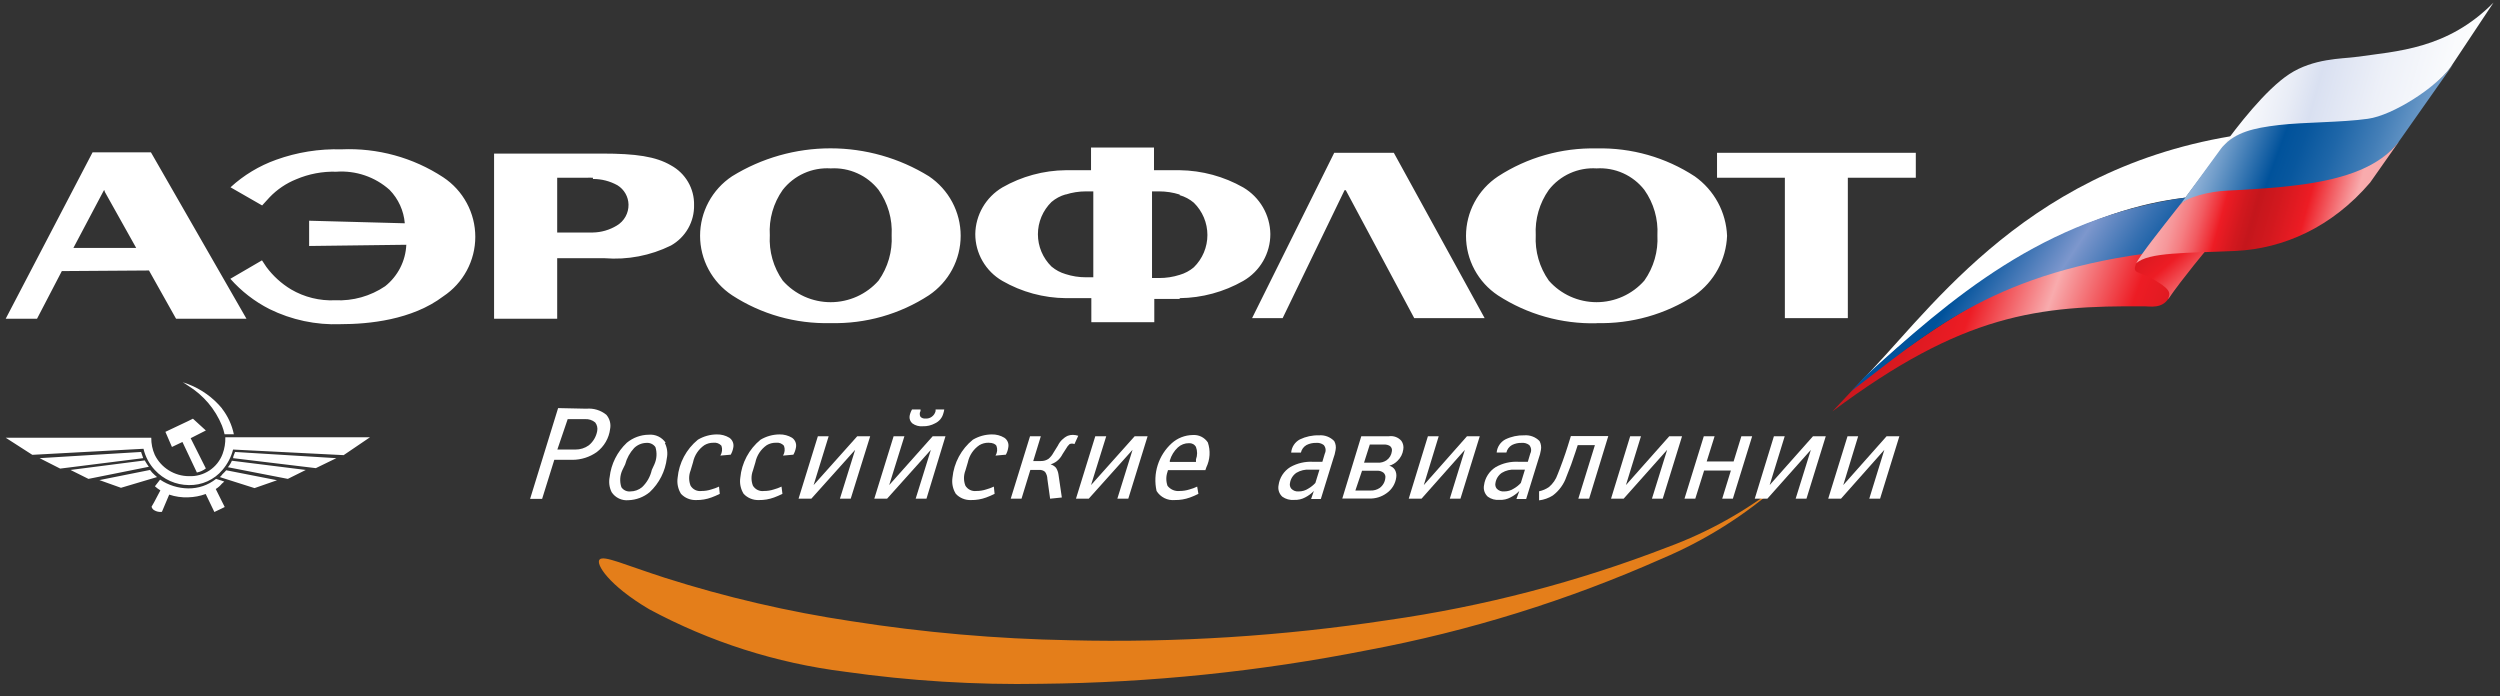
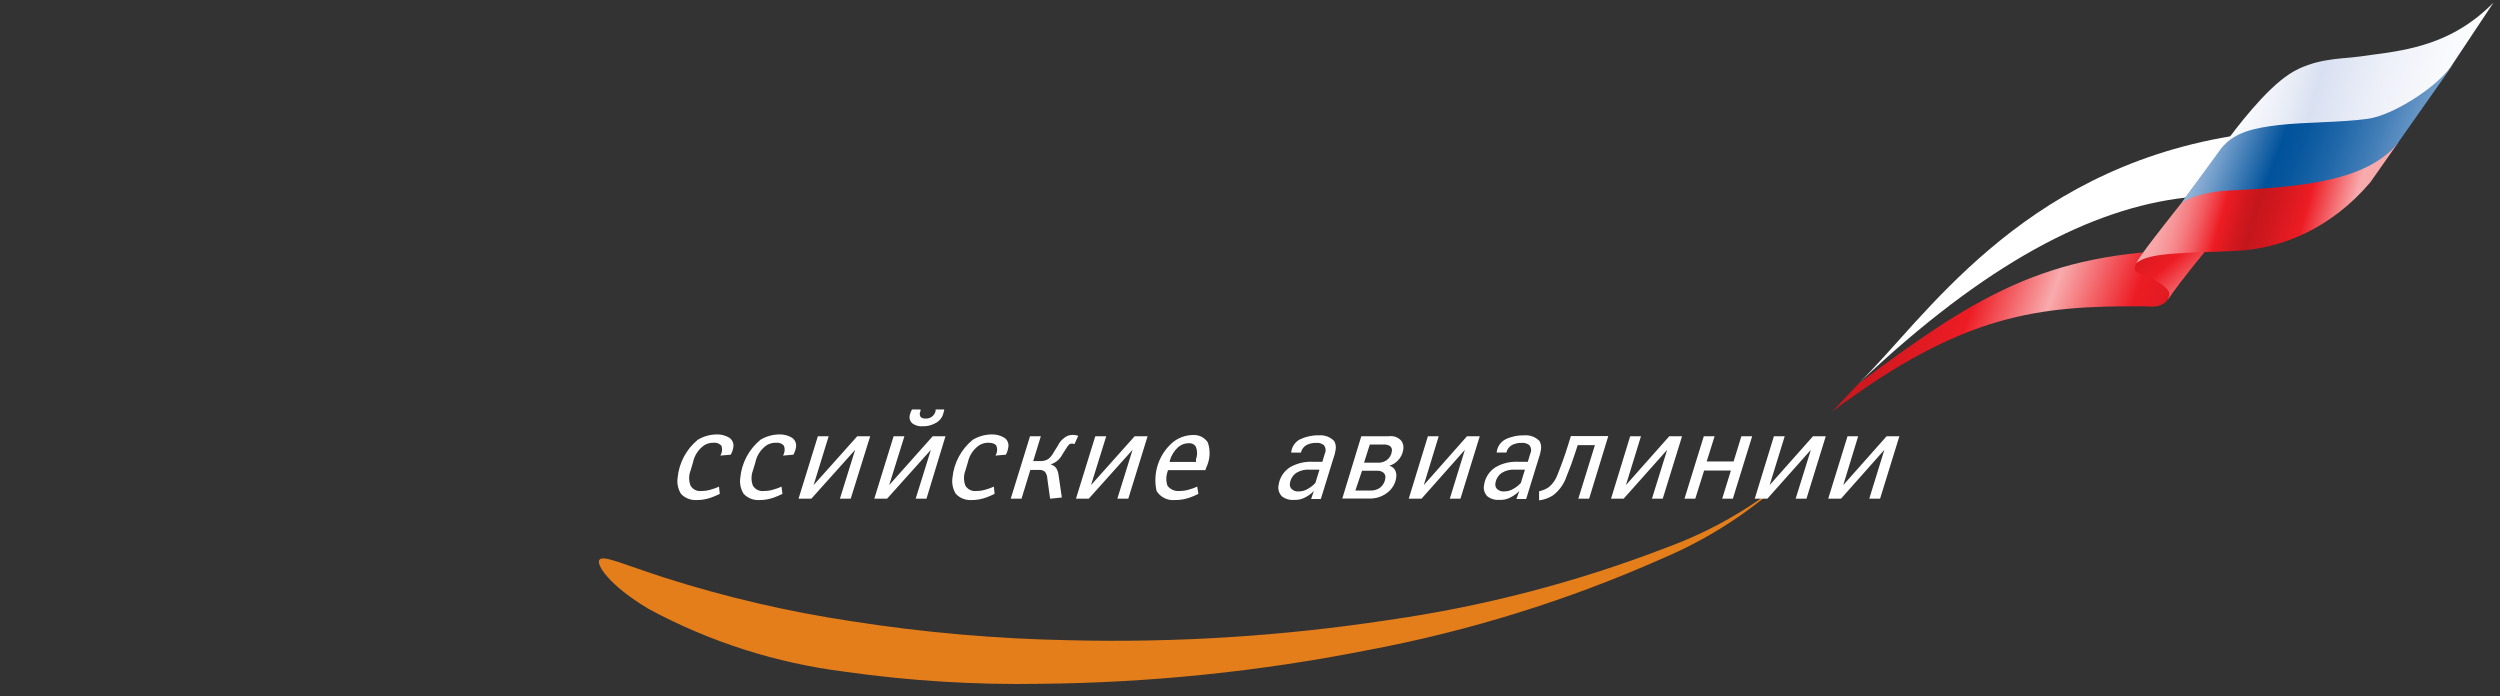
<svg xmlns="http://www.w3.org/2000/svg" width="219" height="61" viewBox="0 0 219 61" fill="none">
  <rect x="0" y="0" width="219" height="61" fill="#333333" stroke="none" />
  <g clip-path="url(#clip0_25_91)">
    <path d="M74.577 54.416C80.904 55.409 87.292 55.966 93.696 56.085C103.02 56.315 112.347 55.725 121.567 54.324C129.962 53.129 138.192 50.982 146.095 47.925C149.649 46.616 152.973 44.756 155.941 42.414C152.875 45.132 149.383 47.334 145.602 48.931C137.335 52.599 128.665 55.293 119.769 56.96C110.36 58.821 100.797 59.806 91.204 59.901C85.451 60.005 79.7 59.651 74.004 58.841C68.001 58.089 62.191 56.234 56.87 53.37C53.326 51.277 52.154 49.395 52.527 49.011C52.9 48.627 54.672 49.462 58.243 50.614C63.577 52.313 69.039 53.585 74.577 54.416Z" fill="#E47E1A" />
-     <path fill-rule="evenodd" clip-rule="evenodd" d="M112.361 27.867L117.784 16.659H117.89L123.886 27.867H130.054L122.1 13.387H116.877L109.683 27.867H112.361ZM27.08 21.548L35.593 21.441C35.562 22.143 35.381 22.829 35.062 23.455C34.742 24.082 34.292 24.633 33.741 25.072C32.453 25.944 30.915 26.377 29.358 26.304C28.004 26.366 26.661 26.035 25.494 25.35C24.653 24.843 23.92 24.176 23.336 23.389L22.95 22.806L20.178 24.422C21.141 25.512 22.303 26.411 23.602 27.072C25.536 28.026 27.68 28.482 29.837 28.397C32.275 28.397 36.086 28.039 38.831 25.959C39.694 25.387 40.401 24.612 40.89 23.702C41.38 22.793 41.636 21.777 41.636 20.746C41.636 19.714 41.38 18.699 40.89 17.79C40.401 16.88 39.694 16.105 38.831 15.533C36.19 13.799 33.065 12.941 29.904 13.082C27.958 13.026 26.019 13.336 24.189 13.996C22.707 14.526 21.348 15.345 20.192 16.407L22.963 17.997L23.629 17.268C24.282 16.59 25.072 16.057 25.947 15.705C27.057 15.232 28.257 15.005 29.464 15.042C30.309 14.982 31.157 15.092 31.959 15.365C32.76 15.638 33.498 16.069 34.127 16.632C34.899 17.426 35.37 18.46 35.46 19.56L27.08 19.335V21.548ZM139.86 14.751C140.659 14.701 141.458 14.847 142.187 15.175C142.916 15.503 143.554 16.003 144.044 16.632C144.865 17.791 145.268 19.192 145.189 20.607C145.266 22.022 144.863 23.422 144.044 24.581C143.522 25.175 142.879 25.65 142.158 25.976C141.436 26.302 140.653 26.471 139.86 26.471C139.068 26.471 138.284 26.302 137.563 25.976C136.841 25.65 136.198 25.175 135.677 24.581C134.858 23.421 134.455 22.022 134.531 20.607C134.453 19.192 134.856 17.792 135.677 16.632C136.167 16.003 136.804 15.503 137.533 15.175C138.262 14.847 139.061 14.701 139.86 14.751ZM139.86 28.304C142.912 28.384 145.915 27.533 148.467 25.867C149.306 25.271 149.997 24.492 150.487 23.589C150.976 22.687 151.251 21.685 151.291 20.66C151.251 19.636 150.976 18.633 150.487 17.731C149.997 16.828 149.306 16.049 148.467 15.453C145.917 13.782 142.913 12.927 139.86 13.002C136.799 12.933 133.789 13.788 131.227 15.453C130.364 16.026 129.656 16.801 129.167 17.71C128.678 18.62 128.422 19.635 128.422 20.666C128.422 21.698 128.678 22.713 129.167 23.623C129.656 24.532 130.364 25.307 131.227 25.88C133.791 27.541 136.801 28.391 139.86 28.317M93.349 17.043C93.921 16.859 94.519 16.765 95.121 16.765H95.774V24.29H95.121C94.519 24.291 93.921 24.198 93.349 24.012C92.894 23.881 92.471 23.655 92.11 23.349C91.734 22.979 91.434 22.539 91.23 22.054C91.026 21.568 90.921 21.047 90.921 20.521C90.921 19.995 91.026 19.474 91.23 18.988C91.434 18.503 91.734 18.062 92.11 17.693C92.471 17.386 92.893 17.16 93.349 17.03M103.341 26.118C105.297 26.096 107.214 25.575 108.91 24.608C109.634 24.191 110.234 23.592 110.65 22.871C111.067 22.15 111.284 21.332 111.282 20.501C111.271 19.676 111.047 18.867 110.632 18.153C110.216 17.439 109.624 16.842 108.91 16.421C107.213 15.456 105.296 14.936 103.341 14.91H101.09V12.922H95.574V14.91H93.376C91.42 14.929 89.502 15.449 87.807 16.419C87.094 16.842 86.502 17.439 86.087 18.153C85.672 18.867 85.447 19.676 85.435 20.5C85.434 21.332 85.652 22.148 86.069 22.869C86.485 23.59 87.084 24.189 87.807 24.607C89.5 25.581 91.419 26.102 93.376 26.118H95.601V28.224H101.116V26.184H103.341M103.341 17.096C103.797 17.226 104.219 17.452 104.58 17.758C104.957 18.128 105.256 18.569 105.46 19.054C105.664 19.54 105.769 20.061 105.769 20.587C105.769 21.113 105.664 21.634 105.46 22.119C105.256 22.605 104.957 23.045 104.58 23.415C104.219 23.721 103.797 23.947 103.341 24.078C102.76 24.264 102.153 24.357 101.543 24.355H100.917V16.765H101.543C102.153 16.765 102.76 16.859 103.341 17.043M72.778 14.751C73.576 14.705 74.374 14.852 75.103 15.18C75.832 15.507 76.469 16.006 76.962 16.632C77.783 17.791 78.186 19.192 78.108 20.607C78.184 22.022 77.781 23.422 76.962 24.581C76.438 25.175 75.792 25.651 75.069 25.977C74.345 26.303 73.559 26.472 72.765 26.472C71.97 26.472 71.185 26.303 70.461 25.977C69.737 25.651 69.092 25.175 68.568 24.581C67.751 23.422 67.352 22.021 67.436 20.607C67.348 19.193 67.748 17.791 68.568 16.632C69.061 16.003 69.701 15.503 70.432 15.175C71.163 14.847 71.964 14.701 72.765 14.751M72.765 28.304C75.816 28.38 78.819 27.53 81.372 25.866C82.229 25.29 82.931 24.513 83.416 23.604C83.901 22.695 84.155 21.682 84.155 20.653C84.155 19.624 83.901 18.611 83.416 17.702C82.931 16.793 82.229 16.017 81.372 15.44C78.784 13.841 75.798 12.994 72.751 12.994C69.705 12.994 66.719 13.841 64.131 15.44C63.268 16.012 62.561 16.788 62.072 17.697C61.583 18.607 61.327 19.622 61.327 20.653C61.327 21.684 61.583 22.7 62.072 23.609C62.561 24.519 63.268 25.294 64.131 25.866C66.692 27.533 69.704 28.384 72.765 28.304ZM51.941 22.62H52.967C54.968 22.78 56.976 22.395 58.776 21.507C59.404 21.153 59.925 20.636 60.281 20.011C60.638 19.385 60.817 18.676 60.8 17.957C60.815 17.25 60.633 16.552 60.276 15.94C59.919 15.328 59.4 14.825 58.776 14.486C57.443 13.704 55.698 13.453 52.727 13.453H43.281V27.92H48.81V22.62H51.941ZM51.941 15.678C52.696 15.675 53.44 15.867 54.099 16.235C54.386 16.414 54.624 16.662 54.792 16.956C54.959 17.25 55.051 17.58 55.058 17.918C55.066 18.287 54.975 18.652 54.795 18.976C54.615 19.299 54.352 19.569 54.033 19.759C53.398 20.145 52.672 20.356 51.928 20.368H48.81V15.572H51.368C51.559 15.559 51.75 15.559 51.941 15.572V15.678ZM9.173 16.791L11.931 21.72H6.429L9.093 16.685H9.173V16.791ZM13.051 23.694L15.422 27.92H21.59L13.224 13.347H8.108L0.5 27.92H3.244L5.416 23.747L13.051 23.694ZM150.412 15.572H156.354V27.867H161.87V15.572H167.825V13.387H150.412V15.572ZM7.748 41.95L6.176 41.168L12.677 40.333C12.797 40.532 12.904 40.705 13.037 40.89L7.748 41.95ZM25.214 41.95L26.787 41.168L20.312 40.36C20.227 40.567 20.11 40.759 19.965 40.929L25.214 41.95ZM24.268 42.069L22.297 42.758L19.499 41.87L19.259 41.791C19.351 41.713 19.431 41.624 19.499 41.526C19.619 41.433 19.712 41.301 19.818 41.195L24.268 42.069ZM29.464 40.135L27.666 41.009L20.418 40.135C20.418 39.962 20.538 39.777 20.591 39.592L29.464 40.135ZM30.104 39.87L32.409 38.306H19.738C19.753 38.803 19.672 39.298 19.499 39.764C19.279 40.357 18.875 40.865 18.346 41.215C17.817 41.565 17.19 41.739 16.555 41.712C15.929 41.71 15.317 41.534 14.787 41.204C14.257 40.874 13.831 40.402 13.557 39.843C13.348 39.372 13.244 38.861 13.251 38.346H0.5L2.831 39.843L12.571 39.313C12.732 40.006 13.072 40.645 13.557 41.168C13.935 41.582 14.396 41.913 14.909 42.141C15.423 42.369 15.979 42.489 16.541 42.493C17.1 42.507 17.656 42.395 18.166 42.165C18.675 41.936 19.127 41.595 19.485 41.168C19.93 40.651 20.249 40.039 20.418 39.38L30.104 39.87ZM19.446 43.937L19.686 44.414L19.446 44.533L18.779 44.851L18.02 43.274C17.529 43.454 17.011 43.552 16.488 43.566C15.923 43.59 15.358 43.509 14.822 43.328L14.183 44.838C13.946 44.869 13.706 44.818 13.504 44.692C13.447 44.659 13.398 44.615 13.359 44.562C13.32 44.51 13.292 44.45 13.277 44.387L13.504 43.99L14.05 42.956C13.877 42.855 13.717 42.735 13.57 42.599L14.023 42.016C14.752 42.505 15.609 42.772 16.488 42.784C17.373 42.796 18.235 42.501 18.926 41.95L19.432 42.109L19.646 42.188L19.432 42.373C19.283 42.558 19.103 42.715 18.899 42.837L19.446 43.937ZM19.446 35.789C19.96 36.451 20.316 37.222 20.485 38.041H19.672C19.617 37.784 19.541 37.532 19.446 37.286C18.859 35.845 17.828 34.625 16.501 33.802C16.328 33.696 16.181 33.577 16.008 33.484L16.501 33.657C17.649 34.1 18.663 34.83 19.445 35.776L19.446 35.789ZM17.247 41.393C17.534 41.336 17.803 41.214 18.033 41.035L16.701 38.386L18.033 37.71L16.901 36.677L16.448 36.902L14.489 37.829L15.062 39.154L15.982 38.717L17.247 41.393ZM13.757 41.791L13.53 41.592C13.385 41.467 13.255 41.324 13.143 41.168L8.707 42.056L10.599 42.731L13.757 41.791ZM12.544 40.135C12.474 39.956 12.412 39.775 12.358 39.592L3.471 40.135L5.27 41.049L12.544 40.135H12.544ZM53.113 36.332C52.624 35.935 51.997 35.745 51.368 35.802L48.89 35.749L46.438 43.698H47.491L48.556 40.281H50.142C50.906 40.28 51.651 40.044 52.273 39.605C52.595 39.362 52.865 39.057 53.066 38.709C53.268 38.361 53.397 37.976 53.446 37.578C53.489 37.359 53.482 37.133 53.424 36.917C53.366 36.701 53.26 36.501 53.113 36.332ZM50.395 39.38H48.824L49.729 36.717H51.235C51.563 36.691 51.889 36.796 52.141 37.008C52.306 37.223 52.369 37.498 52.314 37.763C52.226 38.252 51.966 38.693 51.581 39.009C51.237 39.257 50.821 39.387 50.395 39.38ZM58.416 40.135C58.507 39.686 58.446 39.22 58.242 38.81L58.309 38.784C58.149 38.545 57.927 38.353 57.667 38.23C57.407 38.106 57.117 38.055 56.83 38.081C56.129 38.089 55.451 38.337 54.912 38.783C54.068 39.577 53.534 40.642 53.406 41.791C53.315 42.239 53.376 42.705 53.58 43.116C53.739 43.355 53.96 43.547 54.221 43.671C54.481 43.795 54.771 43.845 55.058 43.817C55.737 43.793 56.388 43.546 56.91 43.116C57.751 42.33 58.284 41.274 58.416 40.135ZM57.416 39.167C57.57 39.666 57.537 40.202 57.323 40.678L57.097 41.168C56.97 41.745 56.673 42.27 56.244 42.678C55.956 42.917 55.593 43.048 55.218 43.049C55.065 43.065 54.911 43.038 54.773 42.973C54.634 42.907 54.517 42.806 54.432 42.678C54.269 42.181 54.302 41.641 54.526 41.168L54.765 40.678C54.905 40.144 55.175 39.653 55.551 39.247C55.84 38.966 56.226 38.804 56.631 38.797C56.783 38.784 56.936 38.812 57.074 38.877C57.212 38.942 57.33 39.042 57.416 39.167Z" fill="white" />
    <path d="M63.052 43.261C62.814 43.381 62.57 43.488 62.319 43.579C61.894 43.736 61.442 43.813 60.987 43.805C60.739 43.815 60.491 43.771 60.261 43.677C60.032 43.584 59.825 43.442 59.655 43.261C59.392 42.838 59.288 42.336 59.361 41.844C59.421 41.2 59.609 40.575 59.913 40.005C60.217 39.434 60.632 38.929 61.134 38.518C61.637 38.218 62.212 38.058 62.799 38.055C63.184 38.047 63.563 38.148 63.892 38.346C64.166 38.535 64.302 38.868 64.238 39.194C64.202 39.418 64.125 39.634 64.011 39.83L63.105 39.91C63.184 39.782 63.232 39.638 63.248 39.489C63.265 39.34 63.248 39.19 63.199 39.048C63.112 38.95 63.002 38.874 62.879 38.828C62.756 38.782 62.623 38.767 62.493 38.784C62.216 38.78 61.944 38.854 61.706 38.995C61.188 39.35 60.83 39.892 60.707 40.506L60.494 41.221C60.327 41.647 60.327 42.12 60.494 42.546C60.59 42.709 60.732 42.84 60.903 42.923C61.074 43.005 61.265 43.036 61.453 43.01C61.743 43.012 62.031 42.967 62.306 42.877C62.54 42.814 62.767 42.73 62.986 42.626L63.052 43.261ZM68.541 43.261C68.303 43.381 68.059 43.487 67.808 43.579C67.382 43.737 66.93 43.813 66.476 43.805C66.228 43.815 65.98 43.771 65.751 43.677C65.521 43.584 65.314 43.442 65.144 43.261C64.879 42.839 64.775 42.336 64.851 41.844C64.911 41.201 65.099 40.576 65.403 40.005C65.707 39.435 66.122 38.929 66.623 38.518C67.126 38.219 67.701 38.059 68.288 38.055C68.673 38.048 69.051 38.149 69.381 38.346C69.656 38.535 69.791 38.868 69.727 39.194C69.689 39.417 69.613 39.633 69.5 39.83L68.595 39.91C68.672 39.781 68.72 39.637 68.734 39.488C68.748 39.339 68.727 39.189 68.675 39.048C68.589 38.949 68.479 38.873 68.356 38.826C68.232 38.78 68.099 38.765 67.969 38.784C67.687 38.779 67.41 38.852 67.169 38.995C66.653 39.352 66.295 39.893 66.17 40.506L65.956 41.221C65.791 41.648 65.791 42.12 65.956 42.546C66.055 42.71 66.199 42.842 66.372 42.924C66.545 43.007 66.739 43.036 66.929 43.01C67.219 43.012 67.507 42.967 67.782 42.877C68.016 42.814 68.243 42.73 68.462 42.626L68.541 43.261ZM74.523 43.685H73.577L74.909 39.406L71.073 43.685H69.953L71.645 38.214H72.591L71.273 42.493L75.096 38.214H76.229L74.523 43.685Z" fill="white" />
    <path fill-rule="evenodd" clip-rule="evenodd" d="M82.637 36.213C82.674 36.101 82.701 35.986 82.717 35.869H81.958V36.014C81.908 36.218 81.785 36.398 81.611 36.517C81.456 36.627 81.268 36.678 81.078 36.664C80.999 36.673 80.918 36.665 80.842 36.64C80.766 36.614 80.697 36.573 80.639 36.518C80.593 36.44 80.569 36.35 80.569 36.26C80.569 36.169 80.593 36.08 80.639 36.001V35.869H79.893C79.789 36.05 79.717 36.247 79.679 36.452C79.663 36.569 79.677 36.689 79.719 36.8C79.76 36.911 79.829 37.01 79.919 37.087C80.184 37.281 80.511 37.371 80.838 37.339C81.21 37.352 81.578 37.265 81.905 37.087C82.084 37.005 82.243 36.884 82.37 36.733C82.497 36.581 82.588 36.404 82.637 36.213ZM80.213 43.685H81.159L82.824 38.214H81.705L77.894 42.493L79.227 38.214H78.281L76.588 43.685H77.708L81.545 39.406L80.213 43.685Z" fill="white" />
    <path d="M87.127 43.261C86.889 43.381 86.645 43.487 86.394 43.579C85.968 43.736 85.516 43.813 85.062 43.805C84.814 43.815 84.566 43.771 84.337 43.677C84.107 43.584 83.9 43.442 83.73 43.261C83.466 42.838 83.362 42.336 83.436 41.843C83.499 41.2 83.689 40.574 83.995 40.004C84.301 39.433 84.718 38.928 85.222 38.518C85.726 38.22 86.301 38.06 86.887 38.055C87.272 38.047 87.651 38.148 87.98 38.346C88.258 38.533 88.394 38.868 88.326 39.194C88.295 39.417 88.223 39.633 88.113 39.83L87.207 39.91C87.286 39.782 87.334 39.637 87.348 39.488C87.362 39.339 87.341 39.188 87.287 39.048C87.207 38.916 86.994 38.783 86.594 38.783C86.313 38.779 86.036 38.852 85.795 38.995C85.273 39.349 84.91 39.891 84.782 40.506L84.569 41.221C84.404 41.648 84.404 42.12 84.569 42.546C84.666 42.708 84.809 42.838 84.979 42.92C85.15 43.003 85.34 43.034 85.528 43.01C85.818 43.012 86.106 42.967 86.381 42.877C86.615 42.814 86.843 42.73 87.061 42.626L87.127 43.261ZM91.99 43.685L91.75 41.963C91.748 41.74 91.678 41.523 91.551 41.34C91.481 41.277 91.399 41.228 91.309 41.199C91.22 41.169 91.125 41.158 91.031 41.168H90.258L89.485 43.685H88.54L90.231 38.214H91.177L90.511 40.387H91.177C91.42 40.395 91.658 40.326 91.857 40.188C92.031 40.04 92.176 39.86 92.283 39.658L92.67 39.036C92.849 38.657 93.155 38.353 93.535 38.174C93.68 38.12 93.834 38.093 93.989 38.095C94.147 38.098 94.304 38.124 94.455 38.174L94.122 38.903C94.055 38.874 93.982 38.859 93.909 38.859C93.835 38.859 93.763 38.874 93.696 38.903C93.571 39.017 93.467 39.151 93.389 39.3L93.082 39.777C92.962 40.019 92.79 40.232 92.576 40.4C92.412 40.524 92.227 40.619 92.03 40.678C92.217 40.73 92.384 40.836 92.51 40.983C92.622 41.16 92.694 41.359 92.723 41.566L93.016 43.58L91.99 43.686V43.685ZM98.838 43.685H97.879L99.211 39.406L95.374 43.685H94.255L95.947 38.214H96.906L95.574 42.493L99.398 38.214H100.53L98.838 43.685Z" fill="white" />
    <path fill-rule="evenodd" clip-rule="evenodd" d="M102.275 42.559C102.134 42.161 102.134 41.726 102.275 41.327L102.315 41.181H105.593L105.673 40.943C106.003 40.26 106.051 39.475 105.806 38.757C105.663 38.54 105.464 38.365 105.23 38.25C104.995 38.136 104.734 38.087 104.474 38.108C103.799 38.12 103.151 38.374 102.649 38.823C102.075 39.342 101.65 40.003 101.416 40.738C101.182 41.473 101.147 42.257 101.316 43.01C101.482 43.277 101.719 43.494 102.002 43.634C102.284 43.775 102.601 43.834 102.915 43.804C103.37 43.811 103.821 43.734 104.248 43.579C104.498 43.488 104.742 43.382 104.98 43.261L104.873 42.626C104.656 42.731 104.428 42.815 104.194 42.877C103.918 42.964 103.631 43.009 103.342 43.01C103.14 43.032 102.936 43.002 102.749 42.923C102.563 42.844 102.4 42.719 102.275 42.559ZM104.767 40.241V40.466H102.475V40.347C102.602 39.906 102.846 39.508 103.181 39.194C103.446 38.951 103.794 38.818 104.154 38.823C104.278 38.814 104.401 38.84 104.51 38.898C104.619 38.957 104.708 39.046 104.767 39.154C104.899 39.505 104.899 39.89 104.767 40.241ZM114.346 43.566C114.624 43.423 114.877 43.235 115.093 43.009L114.853 43.712H115.705L116.798 40.175C116.89 39.931 116.957 39.678 116.998 39.42C117.052 39.153 117.009 38.876 116.878 38.638C116.707 38.461 116.499 38.323 116.269 38.236C116.038 38.149 115.791 38.114 115.545 38.135C114.965 38.118 114.389 38.241 113.867 38.493C113.654 38.607 113.473 38.772 113.34 38.973C113.207 39.174 113.127 39.405 113.107 39.645H113.96C113.991 39.507 114.051 39.376 114.136 39.262C114.221 39.148 114.329 39.053 114.453 38.983C114.709 38.854 114.993 38.791 115.279 38.797C115.521 38.771 115.764 38.837 115.958 38.983C116.139 39.193 116.176 39.491 116.052 39.738L115.839 40.453H115.026C114.329 40.414 113.635 40.575 113.028 40.917C112.749 41.09 112.513 41.323 112.335 41.597C112.158 41.872 112.044 42.183 112.002 42.507C111.965 42.689 111.976 42.877 112.034 43.054C112.093 43.23 112.196 43.389 112.335 43.514C112.632 43.725 112.996 43.824 113.36 43.792C113.704 43.809 114.045 43.731 114.346 43.567V43.566ZM114.733 41.142H115.586L115.226 42.308C115.047 42.5 114.841 42.666 114.613 42.798C114.36 42.965 114.063 43.052 113.76 43.05C113.642 43.061 113.523 43.046 113.412 43.004C113.302 42.963 113.202 42.897 113.12 42.811C113.064 42.744 113.024 42.665 113.003 42.58C112.982 42.495 112.982 42.406 113.001 42.321C113.027 42.14 113.09 41.967 113.186 41.812C113.282 41.657 113.41 41.524 113.56 41.42C113.913 41.208 114.322 41.111 114.733 41.142ZM119.249 38.214H121.674C122.085 38.156 122.497 38.311 122.766 38.624C122.919 38.845 122.976 39.117 122.927 39.379C122.875 39.758 122.697 40.108 122.42 40.373C122.222 40.575 121.974 40.722 121.701 40.797C121.906 40.848 122.082 40.976 122.194 41.155C122.304 41.352 122.346 41.581 122.313 41.804C122.279 42.084 122.185 42.355 122.038 42.596C121.891 42.838 121.694 43.047 121.461 43.208C121.021 43.528 120.486 43.691 119.942 43.672H117.584L119.249 38.214ZM118.73 42.97H120.062C120.346 42.982 120.626 42.903 120.861 42.745C120.999 42.643 121.114 42.514 121.199 42.365C121.284 42.217 121.337 42.053 121.354 41.883C121.372 41.797 121.366 41.707 121.338 41.624C121.31 41.54 121.261 41.465 121.194 41.407C121.038 41.288 120.845 41.227 120.648 41.234H119.316L118.73 42.97ZM120.688 40.532H119.489L119.995 38.942H121.248C121.431 38.932 121.612 38.978 121.767 39.075C121.905 39.186 121.967 39.366 121.927 39.538C121.908 39.694 121.857 39.844 121.777 39.978C121.697 40.113 121.589 40.23 121.461 40.32C121.234 40.473 120.962 40.548 120.688 40.532Z" fill="white" />
    <path d="M127.936 43.685H127.003L128.322 39.406L124.525 43.685H123.406L125.085 38.214H126.031L124.725 42.493L128.509 38.214H129.628L127.936 43.685Z" fill="white" />
    <path fill-rule="evenodd" clip-rule="evenodd" d="M132.333 43.566C132.615 43.423 132.871 43.235 133.092 43.009L132.839 43.712H133.692L134.784 40.175C134.875 39.93 134.942 39.677 134.984 39.419C135.034 39.153 134.992 38.877 134.864 38.637C134.693 38.461 134.485 38.324 134.255 38.237C134.024 38.15 133.777 38.115 133.532 38.134C132.956 38.118 132.384 38.241 131.866 38.492C131.654 38.607 131.473 38.772 131.341 38.973C131.208 39.174 131.128 39.405 131.107 39.644H131.959C131.99 39.505 132.05 39.375 132.135 39.261C132.22 39.147 132.328 39.051 132.452 38.982C132.708 38.854 132.992 38.79 133.278 38.797C133.52 38.77 133.763 38.837 133.958 38.982C134.142 39.191 134.179 39.49 134.051 39.737L133.838 40.452H133.025C132.328 40.411 131.634 40.573 131.027 40.916C130.749 41.09 130.512 41.322 130.335 41.597C130.157 41.872 130.043 42.182 130.001 42.506C129.964 42.688 129.975 42.877 130.034 43.053C130.092 43.23 130.196 43.388 130.334 43.513C130.631 43.725 130.995 43.824 131.36 43.791C131.699 43.807 132.036 43.729 132.333 43.566ZM132.732 41.141H133.585L133.225 42.307C133.048 42.502 132.841 42.668 132.612 42.798C132.36 42.964 132.063 43.052 131.76 43.049C131.642 43.061 131.523 43.045 131.412 43.004C131.301 42.963 131.201 42.897 131.12 42.811C131.063 42.744 131.023 42.664 131.003 42.58C130.982 42.495 130.981 42.406 131 42.321C131.026 42.14 131.089 41.967 131.185 41.812C131.282 41.657 131.409 41.523 131.56 41.42C131.912 41.208 132.322 41.11 132.732 41.141Z" fill="white" />
    <path d="M139.207 43.685H138.261L139.713 38.995H138.208L138.008 39.605C137.776 40.331 137.514 41.047 137.222 41.751C137 42.411 136.582 42.988 136.023 43.407C135.66 43.635 135.25 43.78 134.824 43.831V43.036C135.135 42.971 135.429 42.845 135.69 42.665C136.04 42.369 136.302 41.984 136.449 41.552C136.676 41.009 137.115 39.803 137.329 39.101L137.608 38.2H140.886L139.207 43.685ZM145.656 43.685H144.71L146.042 39.406L142.232 43.685H141.126L142.804 38.214H143.75L142.432 42.493L146.229 38.214H147.348L145.656 43.685ZM151.798 43.685H150.865L151.625 41.221H149.28L148.507 43.685H147.561L149.253 38.214H150.199L149.506 40.426H151.864L152.544 38.214H153.49L151.798 43.685ZM158.246 43.685H157.3L158.632 39.406L154.822 43.685H153.716L155.395 38.214H156.341L155.022 42.493L158.819 38.214H159.938L158.246 43.685ZM164.694 43.685H163.748L165.068 39.406L161.271 43.685H160.151L161.843 38.214H162.776L161.47 42.493L165.267 38.214H166.386L164.694 43.685Z" fill="white" />
-     <path d="M193.01 21.859C179.845 21.971 173.895 25.288 162.801 33.614L160.527 36.032C171.958 27.482 178.524 26.757 187.931 26.836C188.805 26.892 189.64 26.94 190.169 25.784L193.01 21.859Z" fill="url(#paint0_linear_25_91)" />
+     <path d="M193.01 21.859C179.845 21.971 173.895 25.288 162.801 33.614L160.527 36.032C171.958 27.482 178.524 26.757 187.931 26.836C188.805 26.892 189.64 26.94 190.169 25.784Z" fill="url(#paint0_linear_25_91)" />
    <path d="M195.436 11.932C176.761 15.051 168.516 28.048 162.798 33.603C173.957 23.016 183.266 18.244 191.446 17.311C192.172 16.327 194.675 13.037 195.437 11.933L195.436 11.932Z" fill="url(#paint1_linear_25_91)" />
-     <path d="M191.435 17.312C178.992 19.061 170.855 26.194 163.357 32.992C163.147 33.207 162.388 34.065 162.168 34.27C168.705 29.293 174.194 24.138 187.83 22.225C188.508 21.434 190.496 18.748 191.435 17.312Z" fill="url(#paint2_linear_25_91)" />
    <path d="M191.697 21.415C189.527 21.415 187.329 22.475 187.118 23.08C186.759 24.083 187.322 23.657 188.954 24.657C190.336 25.497 190.046 25.799 189.919 26.228C191.178 24.385 193.445 21.688 193.445 21.688C192.894 21.497 192.295 21.415 191.697 21.415Z" fill="url(#paint3_linear_25_91)" />
    <path d="M214.929 5.601C211.116 10.772 202.431 10.32 199.729 10.69C197.189 11.04 195.571 11.697 194.556 13.025L190.979 17.927C191.759 17.211 194.113 16.86 196.656 16.793H197.341C197.683 16.782 198.064 16.763 198.463 16.748C202.079 16.603 207.1 16.084 210.01 12.585L214.399 6.343L214.929 5.601Z" fill="url(#paint4_linear_25_91)" />
    <path d="M218.433 0.225C214.407 4.31 210.01 4.479 206.28 5.001C205.163 5.15 202.645 5.112 200.545 6.489C198.452 7.858 195.941 11.127 194.7 12.842C195.854 11.577 197.385 11.219 199.612 10.955C201.865 10.69 205.112 10.735 207.423 10.406C209.625 10.108 213.392 7.655 214.645 5.927L218.433 0.225Z" fill="url(#paint5_linear_25_91)" />
    <path d="M210.155 12.391C208.468 14.614 205.46 15.618 201.847 16.14C199.101 16.528 195.981 16.644 195.085 16.7C193.543 16.767 191.504 17.271 190.942 17.968C189.212 20.173 187.568 22.225 187.119 23.08C188.174 22.068 191.631 22.18 195.84 21.983C200.019 21.781 204.267 19.919 207.622 15.995L210.155 12.391Z" fill="url(#paint6_linear_25_91)" />
  </g>
  <defs>
    <linearGradient id="paint0_linear_25_91" x1="158.021" y1="39.98" x2="187.582" y2="50.61" gradientUnits="userSpaceOnUse">
      <stop stop-color="#C4161C" />
      <stop offset="0.3" stop-color="#ED1C24" />
      <stop offset="0.5" stop-color="#F8ABAD" />
      <stop offset="0.719" stop-color="#ED1C24" />
      <stop offset="1" stop-color="#C4161C" />
    </linearGradient>
    <linearGradient id="paint1_linear_25_91" x1="169.203" y1="15.718" x2="183.442" y2="38.975" gradientUnits="userSpaceOnUse">
      <stop stop-color="white" />
      <stop offset="0.343" stop-color="white" />
      <stop offset="0.55" stop-color="white" />
      <stop offset="0.91" stop-color="#C7D2EC" />
      <stop offset="1" stop-color="#C7D2EC" />
    </linearGradient>
    <linearGradient id="paint2_linear_25_91" x1="166.292" y1="30.11" x2="180.205" y2="39.326" gradientUnits="userSpaceOnUse">
      <stop stop-color="#00529B" />
      <stop offset="0.107" stop-color="#00529B" />
      <stop offset="0.5" stop-color="#7D97CD" />
      <stop offset="0.527" stop-color="#7492C9" />
      <stop offset="0.732" stop-color="#3670B1" />
      <stop offset="0.882" stop-color="#0F5AA1" />
      <stop offset="0.961" stop-color="#00529B" />
      <stop offset="1" stop-color="#00529B" />
    </linearGradient>
    <linearGradient id="paint3_linear_25_91" x1="185.519" y1="20.78" x2="191.653" y2="27.819" gradientUnits="userSpaceOnUse">
      <stop stop-color="#C4161C" />
      <stop offset="0.5" stop-color="#ED1C24" />
      <stop offset="1" stop-color="#F8ABAD" />
    </linearGradient>
    <linearGradient id="paint4_linear_25_91" x1="187.095" y1="16.044" x2="214.314" y2="26.108" gradientUnits="userSpaceOnUse">
      <stop stop-color="#C7D6EE" />
      <stop offset="0.073" stop-color="#C7D6EE" />
      <stop offset="0.118" stop-color="#AFC6E4" />
      <stop offset="0.214" stop-color="#719DCA" />
      <stop offset="0.352" stop-color="#0E5BA1" />
      <stop offset="0.371" stop-color="#00529B" />
      <stop offset="0.43" stop-color="#08579E" />
      <stop offset="0.522" stop-color="#1E66A8" />
      <stop offset="0.636" stop-color="#437EB7" />
      <stop offset="0.767" stop-color="#75A0CC" />
      <stop offset="0.912" stop-color="#B5CAE7" />
      <stop offset="0.949" stop-color="#C7D6EE" />
      <stop offset="1" stop-color="#C7D6EE" />
    </linearGradient>
    <linearGradient id="paint5_linear_25_91" x1="184.338" y1="15.304" x2="227.703" y2="27.364" gradientUnits="userSpaceOnUse">
      <stop stop-color="white" />
      <stop offset="0.174" stop-color="white" />
      <stop offset="0.23" stop-color="#F9FAFD" />
      <stop offset="0.306" stop-color="#E8ECF6" />
      <stop offset="0.354" stop-color="#D9E0F1" />
      <stop offset="0.469" stop-color="#EDF0F8" />
      <stop offset="0.592" stop-color="#FAFBFD" />
      <stop offset="0.7" stop-color="white" />
      <stop offset="1" stop-color="white" />
    </linearGradient>
    <linearGradient id="paint6_linear_25_91" x1="184.088" y1="31.097" x2="201.962" y2="36.075" gradientUnits="userSpaceOnUse">
      <stop stop-color="#F8ABAD" />
      <stop offset="0.056" stop-color="#F8ABAD" />
      <stop offset="0.101" stop-color="#F8A6A8" />
      <stop offset="0.156" stop-color="#F6979A" />
      <stop offset="0.215" stop-color="#F57E82" />
      <stop offset="0.278" stop-color="#F25C62" />
      <stop offset="0.343" stop-color="#EF3138" />
      <stop offset="0.371" stop-color="#ED1C24" />
      <stop offset="0.46" stop-color="#D1181E" />
      <stop offset="0.517" stop-color="#C4161C" />
      <stop offset="0.607" stop-color="#D1181E" />
      <stop offset="0.747" stop-color="#ED1C24" />
      <stop offset="0.961" stop-color="#F8ABAD" />
      <stop offset="1" stop-color="#F8ABAD" />
    </linearGradient>
    <clipPath id="clip0_25_91">
      <rect width="218" height="60" fill="white" transform="translate(0.5 0.225)" />
    </clipPath>
  </defs>
</svg>